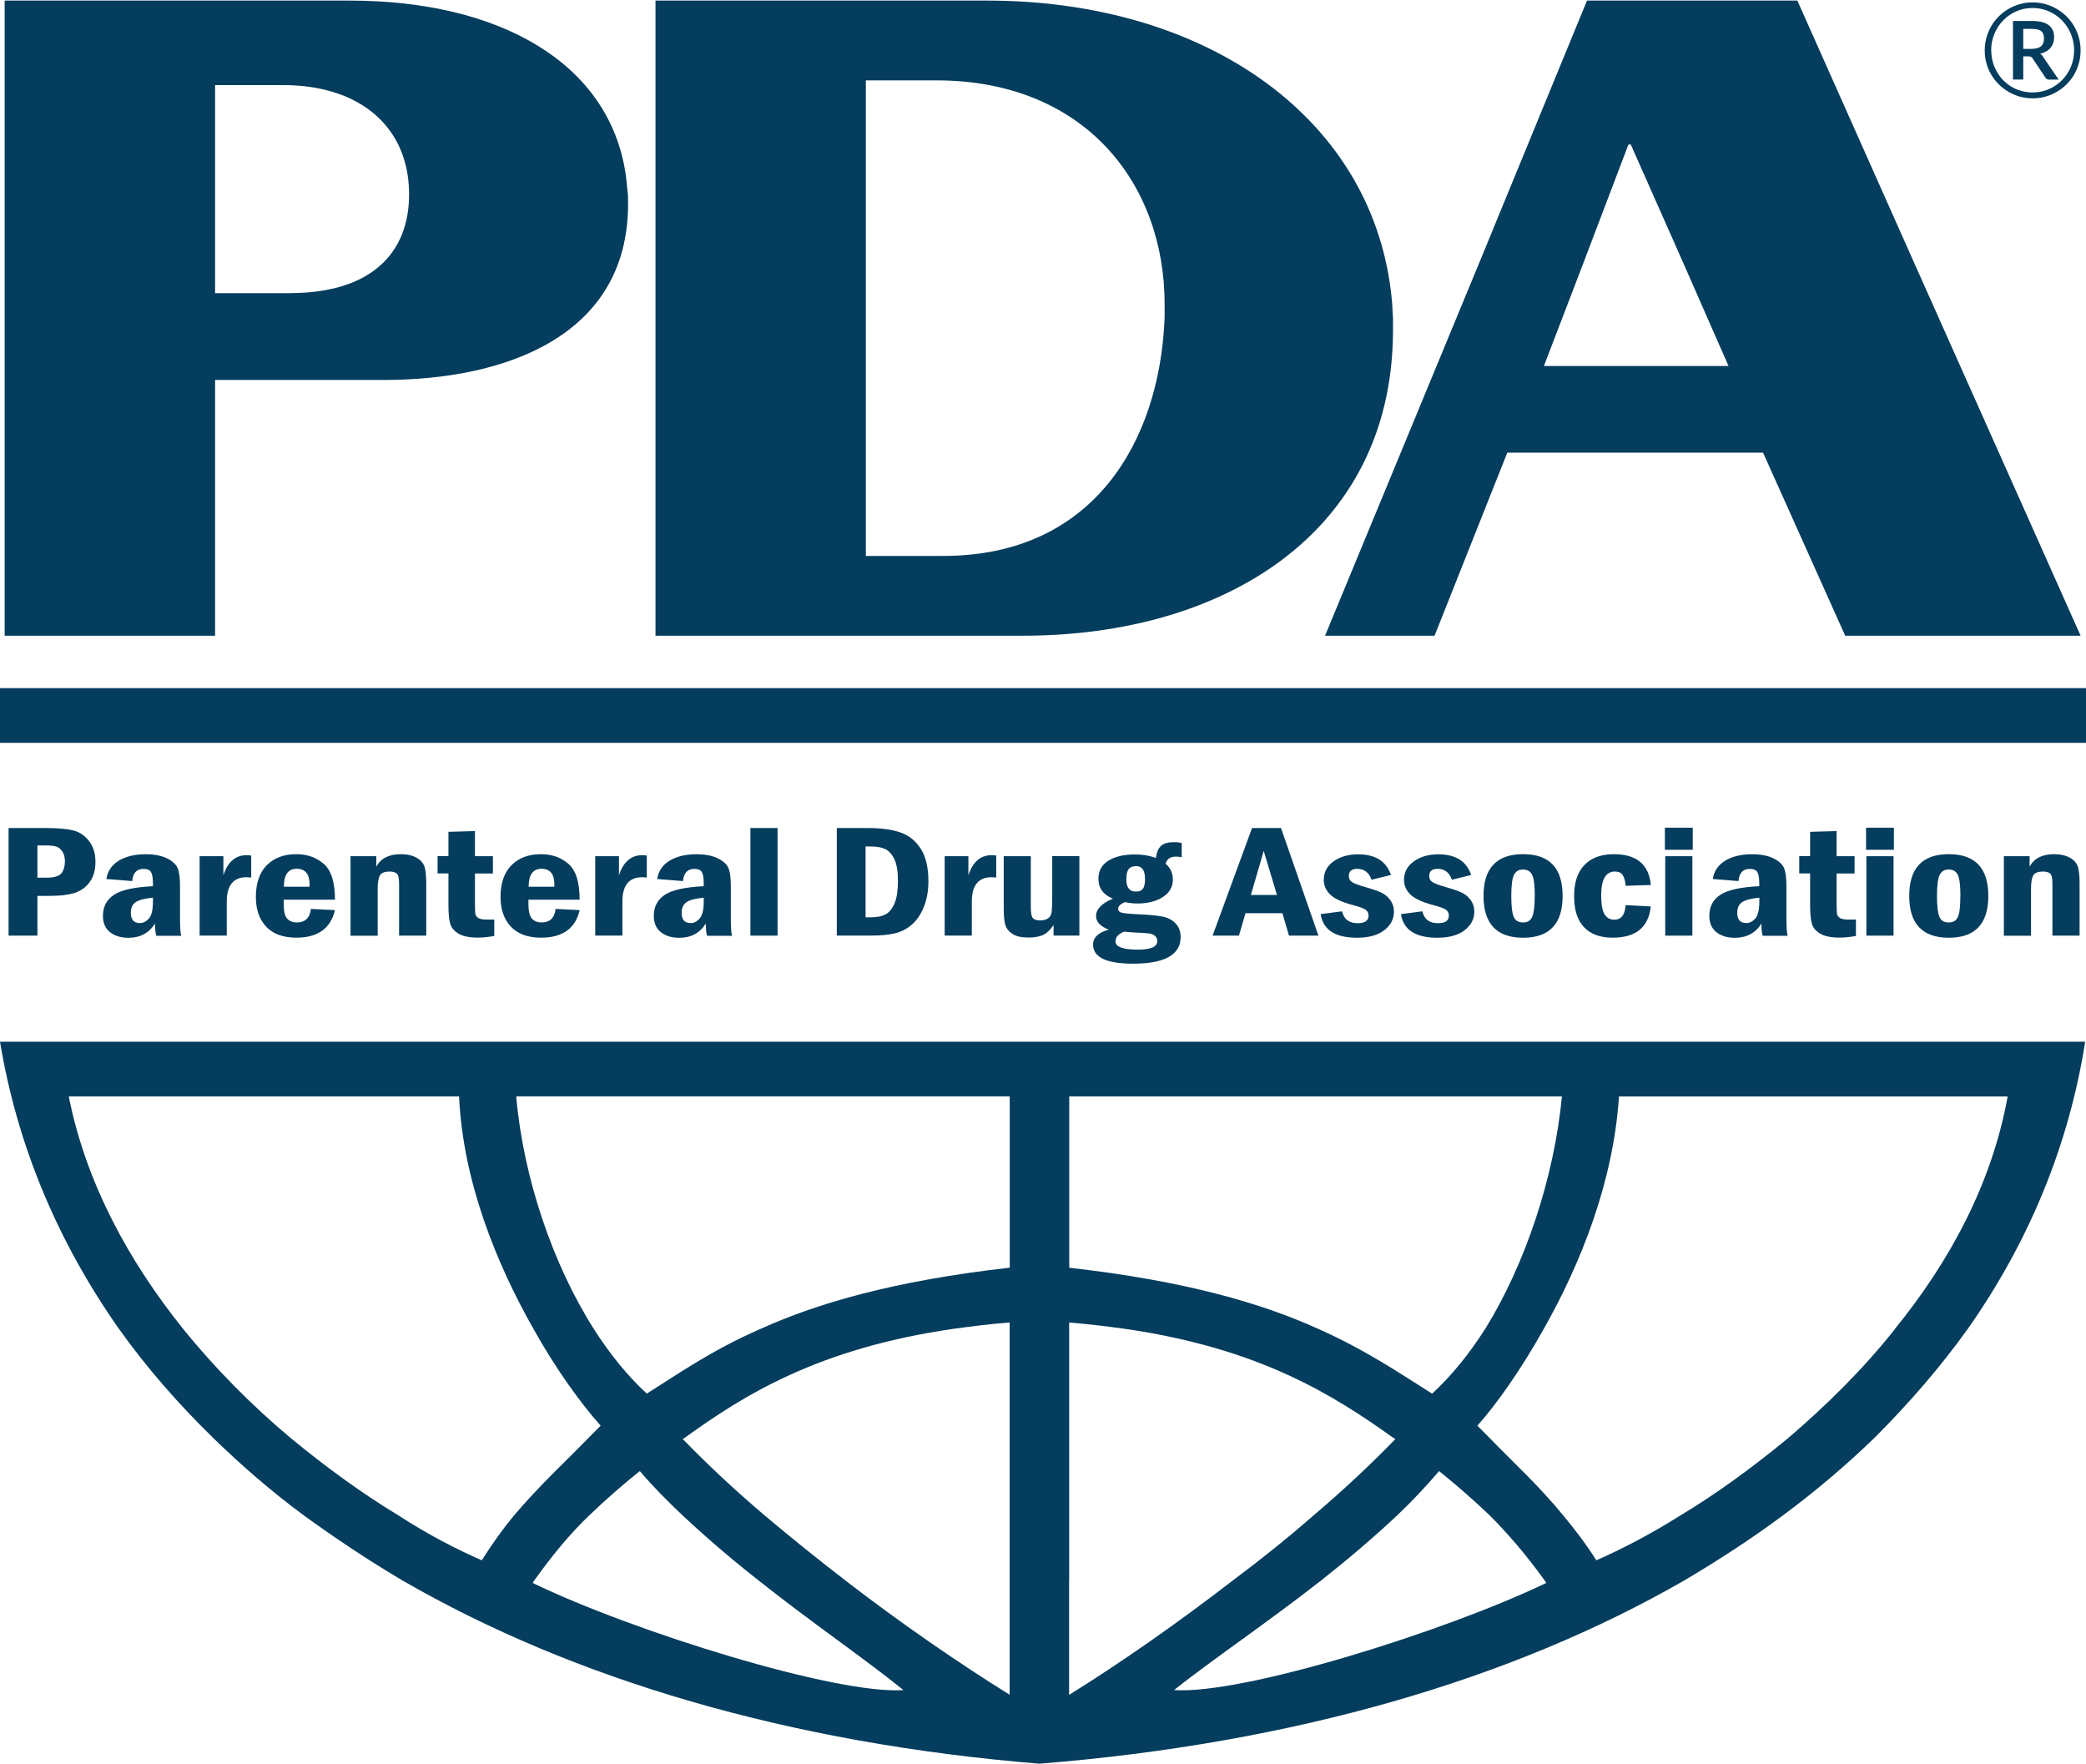
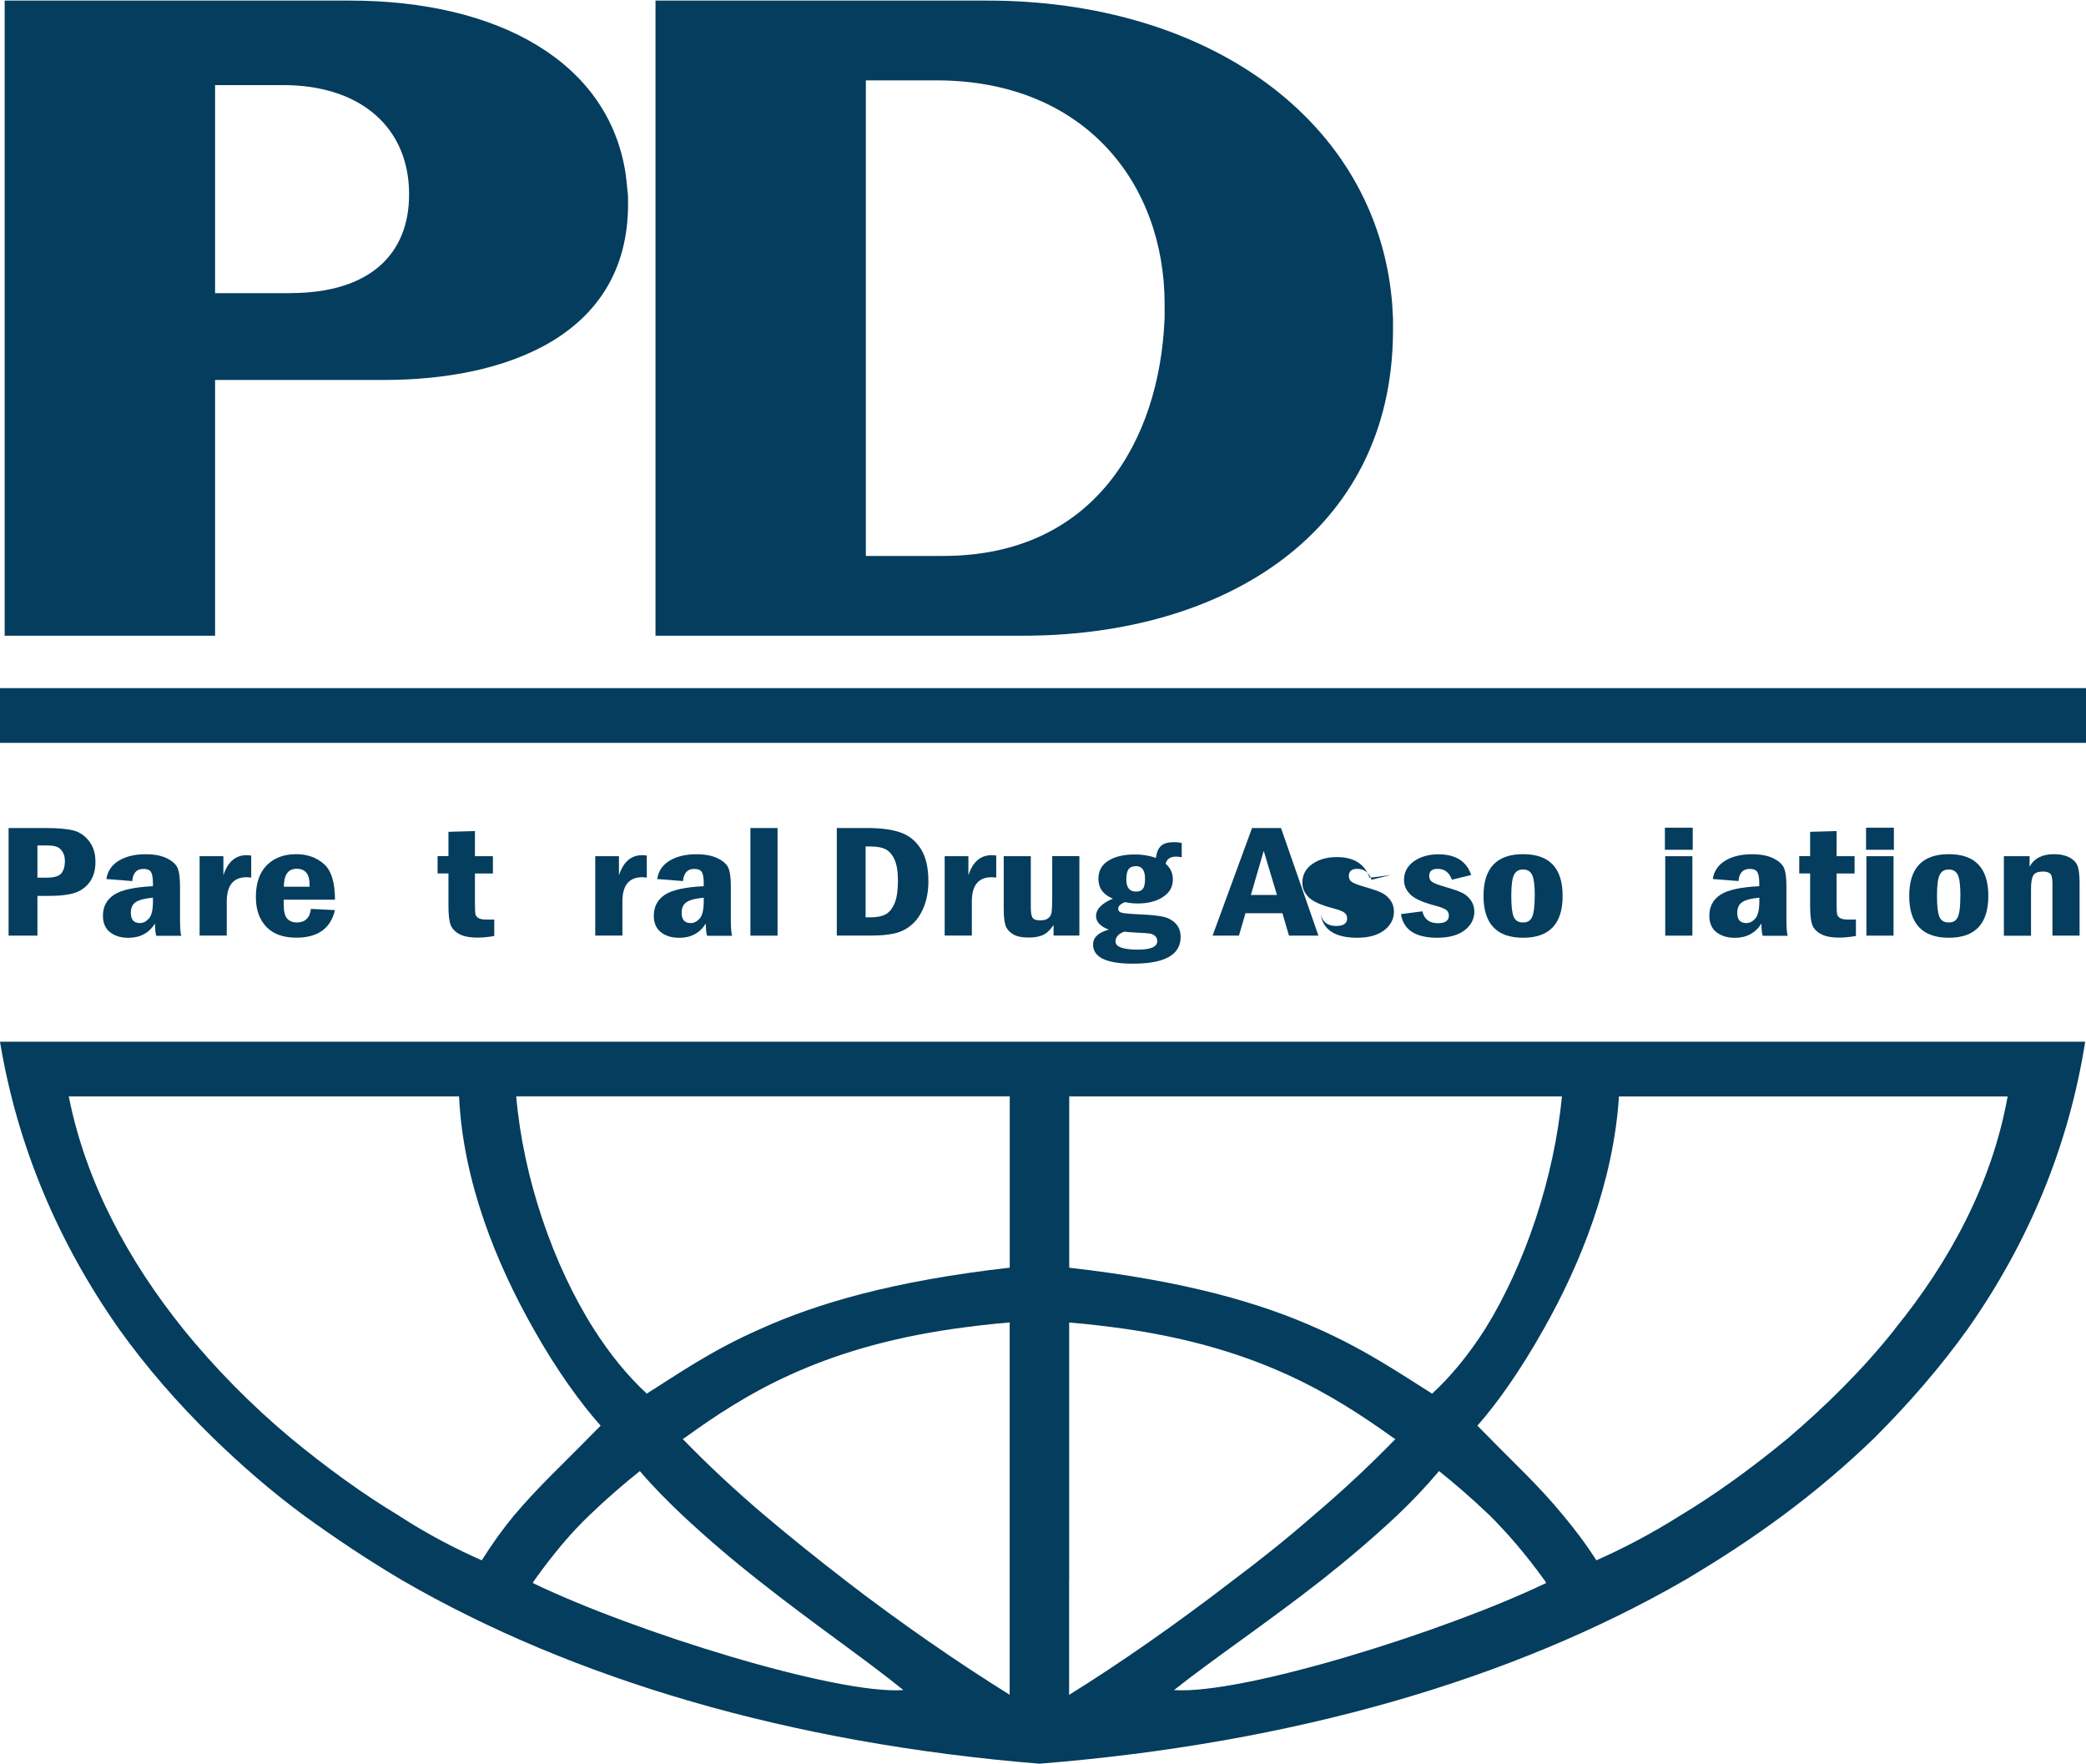
<svg xmlns="http://www.w3.org/2000/svg" id="Layer_2" viewBox="0.0 0.0 308.81 260.99" width="343.867" height="290.81">
  <defs>
    <style>
      .cls-1 {
        fill: #043d5d;
        stroke-width: 0px;
      }
    </style>
  </defs>
  <rect class="cls-1" y="101.78" width="308.81" height="8.1" />
  <path class="cls-1" d="M5.54,125.06v4.78h1.32c1.16,0,1.91-.23,2.25-.67.33-.45.5-1.03.5-1.75,0-.6-.13-1.09-.39-1.47-.26-.38-.57-.62-.91-.72-.34-.11-.83-.16-1.45-.16h-1.32ZM1.27,122.49h5.6c1.7,0,3.02.12,3.95.35.94.23,1.73.76,2.36,1.58.64.82.95,1.84.95,3.06s-.26,2.13-.77,2.89c-.51.76-1.22,1.32-2.13,1.66-.91.34-2.3.51-4.18.51h-1.51v5.88H1.27v-15.93Z" />
  <path class="cls-1" d="M22.64,132.8c-1.18.11-2.01.32-2.52.64-.51.32-.75.86-.75,1.61,0,1.01.45,1.51,1.35,1.51.49,0,.93-.23,1.33-.68.4-.45.59-1.29.59-2.5v-.59ZM19.57,130.34l-3.82-.3c.18-1.18.79-2.08,1.84-2.72,1.05-.63,2.36-.95,3.96-.95,1.34,0,2.42.22,3.24.64.81.42,1.32.92,1.54,1.48.21.56.32,1.43.32,2.61v4.72c0,1.46.06,2.34.2,2.62h-3.7c-.13-.32-.2-.92-.2-1.81-.89,1.4-2.2,2.11-3.94,2.11-1.11,0-2.03-.28-2.72-.83-.7-.55-1.05-1.36-1.05-2.43,0-1.33.53-2.36,1.6-3.08,1.05-.73,2.99-1.16,5.8-1.3v-.45c0-.79-.1-1.34-.29-1.65-.19-.31-.56-.46-1.11-.46-1.01,0-1.57.6-1.66,1.81" />
  <path class="cls-1" d="M29.55,126.66h3.52v2.83c.64-1.98,1.78-2.98,3.43-2.98.2,0,.43.02.69.05v3.26c-.29-.03-.52-.05-.67-.05-1.97,0-2.95,1.2-2.95,3.61v5.03h-4.02v-11.76Z" />
  <path class="cls-1" d="M45.82,131.19c0-.14.01-.26.01-.34,0-1.55-.64-2.33-1.91-2.33s-1.89.89-1.9,2.66h3.79ZM49.59,133.1h-7.59v.66c0,1.07.17,1.79.53,2.16.36.37.82.55,1.4.55,1.24,0,1.94-.67,2.1-2.01l3.56.18c-.64,2.72-2.55,4.08-5.72,4.08-1.96,0-3.45-.55-4.47-1.63-1.02-1.1-1.52-2.55-1.52-4.38,0-2.06.54-3.63,1.62-4.72,1.08-1.08,2.53-1.63,4.34-1.63,1.64,0,3,.48,4.1,1.44,1.1.96,1.65,2.73,1.65,5.29" />
-   <path class="cls-1" d="M51.89,126.66h3.82v1.55c.66-1.23,1.87-1.85,3.61-1.85.94,0,1.72.18,2.34.52.61.35,1.01.79,1.18,1.33.17.53.26,1.36.26,2.46v7.75h-4.02v-7.74c0-.79-.13-1.29-.37-1.47-.25-.19-.59-.28-1.01-.28-.73,0-1.21.18-1.44.55-.23.36-.35,1.04-.35,2.03v6.92h-4.02v-11.76Z" />
  <path class="cls-1" d="M66.39,123.05l3.92-.11v3.72h2.66v2.56h-2.66v4.4c0,.82.02,1.34.06,1.58.05.24.19.44.43.6.24.16.65.24,1.22.24h1.15v2.43c-.9.16-1.72.24-2.46.24-1.22,0-2.16-.19-2.8-.57-.65-.38-1.06-.86-1.25-1.45-.18-.58-.27-1.5-.27-2.76v-4.72h-1.61v-2.56h1.61v-3.61Z" />
-   <path class="cls-1" d="M82.06,131.19c0-.14.01-.26.01-.34,0-1.55-.64-2.33-1.91-2.33s-1.89.89-1.9,2.66h3.79ZM85.82,133.1h-7.59v.66c0,1.07.18,1.79.54,2.16.35.37.82.55,1.39.55,1.24,0,1.94-.67,2.09-2.01l3.57.18c-.64,2.72-2.55,4.08-5.72,4.08-1.96,0-3.45-.55-4.47-1.63-1.02-1.1-1.53-2.55-1.53-4.38,0-2.06.54-3.63,1.62-4.72,1.08-1.08,2.53-1.63,4.34-1.63,1.63,0,3,.48,4.1,1.44,1.1.96,1.65,2.73,1.65,5.29" />
  <path class="cls-1" d="M88.12,126.66h3.51v2.83c.64-1.98,1.79-2.98,3.43-2.98.2,0,.43.02.69.05v3.26c-.29-.03-.52-.05-.67-.05-1.96,0-2.94,1.2-2.94,3.61v5.03h-4.02v-11.76Z" />
  <path class="cls-1" d="M104.18,132.8c-1.17.11-2.01.32-2.51.64-.51.32-.76.86-.76,1.61,0,1.01.45,1.51,1.35,1.51.49,0,.93-.23,1.32-.68.4-.45.6-1.29.6-2.5v-.59ZM101.11,130.34l-3.82-.3c.18-1.18.79-2.08,1.84-2.72,1.05-.63,2.37-.95,3.96-.95,1.34,0,2.42.22,3.24.64.82.42,1.33.92,1.54,1.48.21.56.32,1.43.32,2.61v4.72c0,1.46.07,2.34.2,2.62h-3.7c-.13-.32-.2-.92-.2-1.81-.88,1.4-2.19,2.11-3.93,2.11-1.12,0-2.03-.28-2.72-.83-.7-.55-1.05-1.36-1.05-2.43,0-1.33.53-2.36,1.59-3.08,1.06-.73,3-1.16,5.8-1.3v-.45c0-.79-.09-1.34-.29-1.65-.19-.31-.56-.46-1.11-.46-1.01,0-1.56.6-1.67,1.81" />
  <rect class="cls-1" x="111.09" y="122.49" width="4.02" height="15.93" />
  <g>
    <path class="cls-1" d="M128.14,125.21v10.5h.73c.98,0,1.74-.16,2.28-.47.54-.31.97-.86,1.29-1.63.33-.78.49-1.9.49-3.37,0-1.36-.18-2.4-.53-3.14-.35-.73-.8-1.23-1.33-1.49-.54-.26-1.26-.39-2.18-.39h-.73ZM123.87,122.49h4.59c1.99,0,3.61.22,4.86.66,1.25.44,2.25,1.25,3,2.43.75,1.18,1.12,2.78,1.12,4.79,0,1.43-.23,2.7-.68,3.81-.45,1.11-1.05,1.99-1.79,2.62-.74.64-1.58,1.07-2.5,1.28-.93.22-2.09.33-3.48.33h-5.11v-15.93Z" />
    <path class="cls-1" d="M139.84,126.66h3.52v2.83c.64-1.98,1.78-2.98,3.43-2.98.2,0,.43.02.69.05v3.26c-.3-.03-.52-.05-.67-.05-1.97,0-2.94,1.2-2.94,3.61v5.03h-4.02v-11.76Z" />
    <path class="cls-1" d="M148.58,126.66h4.02v7.58c0,.76.09,1.27.26,1.53.18.26.55.39,1.12.39.53,0,.93-.11,1.2-.32.27-.21.44-.5.5-.87.05-.37.09-1.14.09-2.29v-6.03h4.02v11.76h-3.82v-1.56c-.56.81-1.13,1.31-1.7,1.53-.56.22-1.23.32-1.99.32-1.04,0-1.83-.17-2.38-.53-.55-.35-.9-.8-1.07-1.33-.16-.54-.24-1.38-.24-2.52v-7.69Z" />
    <path class="cls-1" d="M169.51,130.03c0-1.27-.44-1.9-1.31-1.9-.53,0-.9.15-1.13.46-.22.3-.33.81-.33,1.52,0,1.19.48,1.79,1.43,1.79.49,0,.82-.14,1.03-.42.21-.28.31-.76.31-1.45M166.42,137.83c-.85.32-1.28.81-1.28,1.45,0,.81,1.11,1.21,3.33,1.21,1.9,0,2.85-.42,2.85-1.26,0-.31-.1-.56-.31-.75-.21-.19-.47-.32-.79-.37-.32-.05-.99-.1-2.01-.14-.6-.03-1.2-.08-1.79-.14M174.94,124.67v2.14c-.3-.06-.59-.09-.86-.09-.83,0-1.34.36-1.52,1.06.72.61,1.07,1.4,1.07,2.35,0,1.07-.49,1.92-1.46,2.56-.97.64-2.23.97-3.78.97-.59,0-1.21-.07-1.87-.2-.66.28-.99.61-.99.98,0,.3.18.49.53.59.36.1,1.33.18,2.91.25,1.46.07,2.55.19,3.27.35.73.17,1.33.5,1.81,1,.48.51.73,1.17.73,2,0,2.62-2.35,3.94-7.05,3.94-3.94,0-5.91-.94-5.91-2.83,0-1.05.77-1.78,2.32-2.21-1.25-.48-1.88-1.15-1.88-2.02,0-1.01.83-1.86,2.49-2.57-1.43-.57-2.14-1.56-2.14-2.94,0-1.17.49-2.07,1.48-2.68.99-.62,2.31-.92,3.95-.92,1.09,0,2.12.17,3.08.51.11-.83.37-1.43.77-1.79.41-.36,1.04-.54,1.92-.54.42,0,.79.04,1.11.12" />
  </g>
  <path class="cls-1" d="M189.04,132.4l-1.96-6.53-1.9,6.53h3.86ZM185.34,122.49h4.3l5.54,15.93h-4.36l-.97-3.32h-5.47l-.97,3.32h-3.9l5.84-15.93Z" />
  <g>
-     <path class="cls-1" d="M205.91,129.44l-2.87.7c-.38-1.07-1.08-1.61-2.11-1.61-.84,0-1.25.35-1.25,1.07,0,.39.16.69.47.89.31.2.96.45,1.94.73,1.11.32,1.92.6,2.44.85.51.24.94.61,1.3,1.1.35.49.53,1.05.53,1.69,0,1.09-.48,2.02-1.44,2.76-.96.74-2.3,1.11-4.02,1.11-3.24,0-5.04-1.16-5.39-3.5l3.17-.41c.27,1.17,1.04,1.76,2.3,1.76,1.08,0,1.62-.38,1.62-1.13,0-.39-.16-.69-.47-.89-.31-.2-.92-.43-1.83-.66-1.65-.44-2.79-.97-3.4-1.58-.62-.62-.93-1.33-.93-2.15,0-1.14.48-2.06,1.45-2.75.97-.69,2.19-1.04,3.64-1.04,2.55,0,4.17,1.03,4.86,3.07" />
+     <path class="cls-1" d="M205.91,129.44l-2.87.7c-.38-1.07-1.08-1.61-2.11-1.61-.84,0-1.25.35-1.25,1.07,0,.39.16.69.47.89.31.2.96.45,1.94.73,1.11.32,1.92.6,2.44.85.51.24.94.61,1.3,1.1.35.49.53,1.05.53,1.69,0,1.09-.48,2.02-1.44,2.76-.96.74-2.3,1.11-4.02,1.11-3.24,0-5.04-1.16-5.39-3.5c.27,1.17,1.04,1.76,2.3,1.76,1.08,0,1.62-.38,1.62-1.13,0-.39-.16-.69-.47-.89-.31-.2-.92-.43-1.83-.66-1.65-.44-2.79-.97-3.4-1.58-.62-.62-.93-1.33-.93-2.15,0-1.14.48-2.06,1.45-2.75.97-.69,2.19-1.04,3.64-1.04,2.55,0,4.17,1.03,4.86,3.07" />
    <path class="cls-1" d="M217.81,129.44l-2.87.7c-.38-1.07-1.09-1.61-2.11-1.61-.84,0-1.25.35-1.25,1.07,0,.39.16.69.47.89.32.2.96.45,1.95.73,1.11.32,1.92.6,2.43.85.51.24.95.61,1.3,1.1.35.49.53,1.05.53,1.69,0,1.09-.48,2.02-1.44,2.76-.97.74-2.31,1.11-4.03,1.11-3.24,0-5.03-1.16-5.39-3.5l3.17-.41c.27,1.17,1.03,1.76,2.3,1.76,1.08,0,1.62-.38,1.62-1.13,0-.39-.16-.69-.47-.89-.31-.2-.92-.43-1.83-.66-1.65-.44-2.79-.97-3.41-1.58-.62-.62-.93-1.33-.93-2.15,0-1.14.49-2.06,1.46-2.75.97-.69,2.18-1.04,3.63-1.04,2.55,0,4.17,1.03,4.86,3.07" />
    <path class="cls-1" d="M227.21,132.55c0-1.53-.13-2.57-.39-3.11-.25-.54-.7-.81-1.34-.81s-1.07.25-1.34.77c-.27.51-.41,1.56-.41,3.15,0,1.47.11,2.49.35,3.06.23.57.7.86,1.39.86s1.12-.28,1.36-.85c.24-.56.37-1.59.37-3.07M231.33,132.54c0,4.13-1.95,6.19-5.85,6.19s-5.86-2.06-5.86-6.19,1.95-6.18,5.86-6.18,5.85,2.06,5.85,6.18" />
-     <path class="cls-1" d="M244.38,130.92l-3.72.12c-.06-.7-.2-1.22-.43-1.58-.23-.35-.61-.53-1.16-.53-1.35,0-2.03,1.17-2.03,3.49,0,1.35.16,2.3.49,2.83.33.54.82.81,1.47.81,1.01,0,1.56-.72,1.66-2.16l3.72.2c-.33,3.09-2.21,4.62-5.64,4.62-1.85,0-3.27-.51-4.24-1.55-.99-1.03-1.47-2.56-1.47-4.6s.51-3.56,1.54-4.62c1.03-1.06,2.48-1.59,4.34-1.59,3.36,0,5.19,1.52,5.48,4.56" />
  </g>
  <path class="cls-1" d="M246.52,126.66h4.02v11.76h-4.02v-11.76ZM250.59,125.71h-4.12v-3.27h4.12v3.27Z" />
  <g>
    <path class="cls-1" d="M260.45,132.8c-1.17.11-2.01.32-2.51.64-.5.32-.76.86-.76,1.61,0,1.01.45,1.51,1.35,1.51.49,0,.93-.23,1.33-.68.39-.45.59-1.29.59-2.5v-.59ZM257.38,130.34l-3.82-.3c.18-1.18.8-2.08,1.84-2.72,1.05-.63,2.37-.95,3.96-.95,1.35,0,2.43.22,3.24.64.81.42,1.33.92,1.54,1.48.21.56.32,1.43.32,2.61v4.72c0,1.46.07,2.34.2,2.62h-3.7c-.13-.32-.2-.92-.2-1.81-.88,1.4-2.19,2.11-3.93,2.11-1.12,0-2.03-.28-2.73-.83-.7-.55-1.05-1.36-1.05-2.43,0-1.33.52-2.36,1.59-3.08,1.06-.73,2.99-1.16,5.8-1.3v-.45c0-.79-.1-1.34-.29-1.65-.19-.31-.57-.46-1.12-.46-1.01,0-1.56.6-1.67,1.81" />
    <path class="cls-1" d="M267.97,123.05l3.92-.11v3.72h2.66v2.56h-2.66v4.4c0,.82.02,1.34.06,1.58.04.24.19.44.43.6.25.16.65.24,1.23.24h1.14v2.43c-.9.16-1.72.24-2.46.24-1.22,0-2.15-.19-2.8-.57-.65-.38-1.07-.86-1.25-1.45-.18-.58-.27-1.5-.27-2.76v-4.72h-1.61v-2.56h1.61v-3.61Z" />
  </g>
  <path class="cls-1" d="M276.3,126.66h4.02v11.76h-4.02v-11.76ZM280.37,125.71h-4.12v-3.27h4.12v3.27Z" />
  <g>
    <path class="cls-1" d="M290.22,132.55c0-1.53-.13-2.57-.38-3.11-.26-.54-.71-.81-1.34-.81s-1.07.25-1.34.77c-.27.51-.41,1.56-.41,3.15,0,1.47.12,2.49.35,3.06.23.57.69.86,1.39.86s1.12-.28,1.36-.85c.25-.56.36-1.59.36-3.07M294.35,132.54c0,4.13-1.95,6.19-5.85,6.19s-5.86-2.06-5.86-6.19,1.95-6.18,5.86-6.18,5.85,2.06,5.85,6.18" />
    <path class="cls-1" d="M296.64,126.66h3.82v1.55c.67-1.23,1.87-1.85,3.62-1.85.94,0,1.72.18,2.34.52.62.35,1.01.79,1.18,1.33.17.53.26,1.36.26,2.46v7.75h-4.02v-7.74c0-.79-.12-1.29-.37-1.47-.25-.19-.59-.28-1.01-.28-.73,0-1.21.18-1.44.55-.23.36-.35,1.04-.35,2.03v6.92h-4.02v-11.76Z" />
  </g>
  <path class="cls-1" d="M280.56,196.61c-4.75,6.02-10.31,11.46-15.87,16.21-5.33,4.4-10.77,8.34-15.98,11.46-4.4,2.78-8.68,4.98-12.39,6.61-1.62-2.55-3.24-4.64-4.87-6.61-3.7-4.51-7.41-7.87-11-11.57-.58-.59-1.16-1.16-1.74-1.75,2.89-3.24,6.48-8.34,9.84-14.35,5.45-9.62,10.31-21.77,11.12-34.39h57.54c-2.31,12.85-8.57,24.43-16.67,34.39M228.91,234.24c-14.93,7.18-44.93,16.56-55.11,15.86,5.67-4.51,13.78-9.96,21.76-16.21,3.82-3.01,7.65-6.25,11.23-9.61,2.2-2.08,4.28-4.28,6.25-6.6,2.31,1.86,4.75,3.94,7.53,6.6,2.43,2.43,5.2,5.56,8.11,9.61.11.12.11.23.22.35M158.28,233.9v-38.21c2.9.23,5.68.58,8.22.93,20.03,2.89,30.91,9.84,39.71,16.1.12.11.23.11.35.23-3.59,3.7-7.64,7.52-12.16,11.34-3.7,3.24-7.75,6.49-11.93,9.61-8.1,6.25-16.55,12.16-24.2,16.91v-16.91ZM149.48,250.8c-7.64-4.75-16.21-10.66-24.31-16.91-4.05-3.13-8.1-6.37-11.93-9.61-4.51-3.82-8.57-7.64-12.16-11.34.12-.12.23-.12.35-.23,8.68-6.26,19.68-13.21,39.82-16.1,2.55-.35,5.33-.7,8.22-.93v55.12ZM78.85,234.24c.12-.11.12-.23.23-.35,2.9-4.06,5.56-7.18,8.11-9.61,2.78-2.67,5.21-4.74,7.53-6.6,1.97,2.32,4.17,4.52,6.37,6.6,3.59,3.36,7.41,6.61,11.23,9.61,7.88,6.25,15.87,11.7,21.42,16.21-9.96.7-40.06-8.68-54.89-15.86M59.05,224.28c-5.21-3.13-10.66-7.07-15.98-11.46-5.67-4.74-11.11-10.19-15.98-16.21-7.99-9.96-14.36-21.54-16.91-34.39h57.78c.58,12.62,5.55,24.77,11,34.39,3.36,6.02,7.06,11.11,9.96,14.35-.58.58-1.16,1.16-1.74,1.75-3.59,3.7-7.29,7.06-11.11,11.57-1.63,1.97-3.13,4.06-4.75,6.61-3.71-1.62-7.99-3.82-12.28-6.61M149.48,162.22v25.35c-17.37,1.97-28.6,5.33-36.82,9.03-7.41,3.24-12.27,6.71-16.91,9.61-2.78-2.55-5.44-5.79-7.87-9.61-6.03-9.5-10.42-22.35-11.46-34.39h73.06ZM158.28,162.22h72.95c-1.16,12.04-5.45,24.89-11.35,34.39-2.43,3.82-5.09,7.06-7.87,9.61-4.63-2.89-9.61-6.36-16.9-9.61-8.22-3.71-19.45-7.07-36.82-9.03v-25.35ZM0,154.12c2.55,15.4,8.57,29.64,17.6,42.5,4.05,5.67,8.68,11,13.9,16.1,4.16,4.05,8.68,7.99,13.54,11.57,4.64,3.36,9.5,6.61,14.59,9.61,25.24,14.59,57.2,24.08,94.25,27.1,37.75-3.02,70.05-12.51,95.41-27.1,5.1-3.01,10.07-6.25,14.59-9.61,4.86-3.59,9.49-7.53,13.66-11.57,5.09-5.1,9.72-10.43,13.78-16.1,9.03-12.86,14.94-27.1,17.37-42.5H0Z" />
-   <path class="cls-1" d="M234.82,37.75l6.25-16.44h.35l6.58,14.84,1.23,2.78,6.66,15.16h-27.33l6.26-16.33ZM234.94,0l-15.05,36.62-.64,1.56-23.09,55.84h16.21l10.77-27.1h37.86l12.16,27.1h34.85l-24.34-54.53-1.83-4.11L266.08,0h-31.14Z" />
  <g>
    <path class="cls-1" d="M139.64,82.21h-11.46V11.81h10.42c22,0,33.81,15.29,33.81,33.12v1.62c0,.25,0,.51-.02.78-.8,17.83-10.42,34.88-32.75,34.88M206.22,47.01c-.01-.38-.05-.75-.07-1.13-.02-.55-.05-1.07-.09-1.44C203.62,17.63,178.79,0,146.13,0h-49.09v94.02h54.42c29.66,0,54.58-15.18,54.76-44.96h0s0-.07,0-.19c0-.04,0-.08,0-.12v-1.74Z" />
    <path class="cls-1" d="M42.96,43.31h-11.12V12.51h10.08c11.03,0,18.02,5.81,18.6,14.9.02.36.04.78.04,1.16v.14c0,8.8-5.79,14.59-17.6,14.59M92.98,29s-.1-1.04-.2-1.94c-.03-.33-.06-.66-.11-.98-.01-.13-.03-.23-.03-.28,0,0,0,0,0,0C90.23,9.18,73.88,0,51.76,0H.69v94.02h31.15v-37.86h25.01c17.95,0,36.13-6.49,36.13-26.05,0-.39,0-.76-.01-1.11h.01" />
-     <path class="cls-1" d="M293.82,7.38c0-.65.08-1.28.25-1.89.17-.61.41-1.17.71-1.7.31-.53.68-1.01,1.11-1.44.43-.43.91-.8,1.44-1.11.53-.31,1.09-.55,1.69-.72.6-.17,1.23-.25,1.89-.25s1.29.08,1.89.25c.6.17,1.17.41,1.7.72.52.31,1,.68,1.44,1.11.43.43.8.91,1.11,1.44.31.53.55,1.1.71,1.7.17.61.25,1.24.25,1.89s-.08,1.28-.25,1.88c-.17.61-.41,1.17-.71,1.7-.31.53-.68,1-1.11,1.43-.43.43-.91.8-1.44,1.11-.53.31-1.09.55-1.7.72-.61.17-1.24.25-1.89.25s-1.28-.08-1.89-.25c-.6-.17-1.17-.41-1.69-.72-.52-.31-1-.68-1.44-1.11-.43-.43-.8-.91-1.11-1.43-.31-.52-.55-1.09-.71-1.69-.17-.6-.25-1.23-.25-1.89ZM294.79,7.38c0,.58.07,1.13.21,1.66.14.53.35,1.03.61,1.49s.58.88.95,1.26c.37.38.78.7,1.23.97.45.27.94.48,1.47.62.53.15,1.07.22,1.64.22.86,0,1.66-.16,2.41-.49.75-.32,1.4-.77,1.95-1.33s.99-1.22,1.31-1.97c.32-.76.48-1.57.48-2.44,0-.58-.07-1.13-.22-1.67-.15-.54-.35-1.04-.62-1.5-.27-.46-.58-.89-.96-1.27s-.79-.71-1.24-.98c-.45-.27-.95-.48-1.47-.63s-1.08-.22-1.65-.22c-.86,0-1.66.16-2.4.49-.75.33-1.39.78-1.94,1.34-.55.57-.99,1.23-1.3,1.99s-.48,1.58-.48,2.44ZM299.52,8.25v3.44h-1.52V3.02h2.8c1.12,0,1.94.2,2.48.61.54.41.81,1,.81,1.79,0,.61-.17,1.13-.52,1.56s-.86.72-1.55.89c.11.06.21.15.29.24.08.1.16.21.23.34l2.22,3.25h-1.44c-.21,0-.37-.08-.48-.24l-1.96-2.94c-.06-.08-.13-.15-.21-.19-.08-.05-.21-.07-.38-.07h-.78ZM299.52,7.15h1.13c.36,0,.66-.03.91-.1s.45-.17.6-.3c.15-.13.26-.29.33-.48.07-.19.1-.4.1-.65s-.03-.45-.09-.63c-.06-.18-.16-.33-.3-.45s-.32-.2-.55-.26c-.23-.06-.51-.09-.85-.09h-1.28v2.96Z" />
  </g>
</svg>